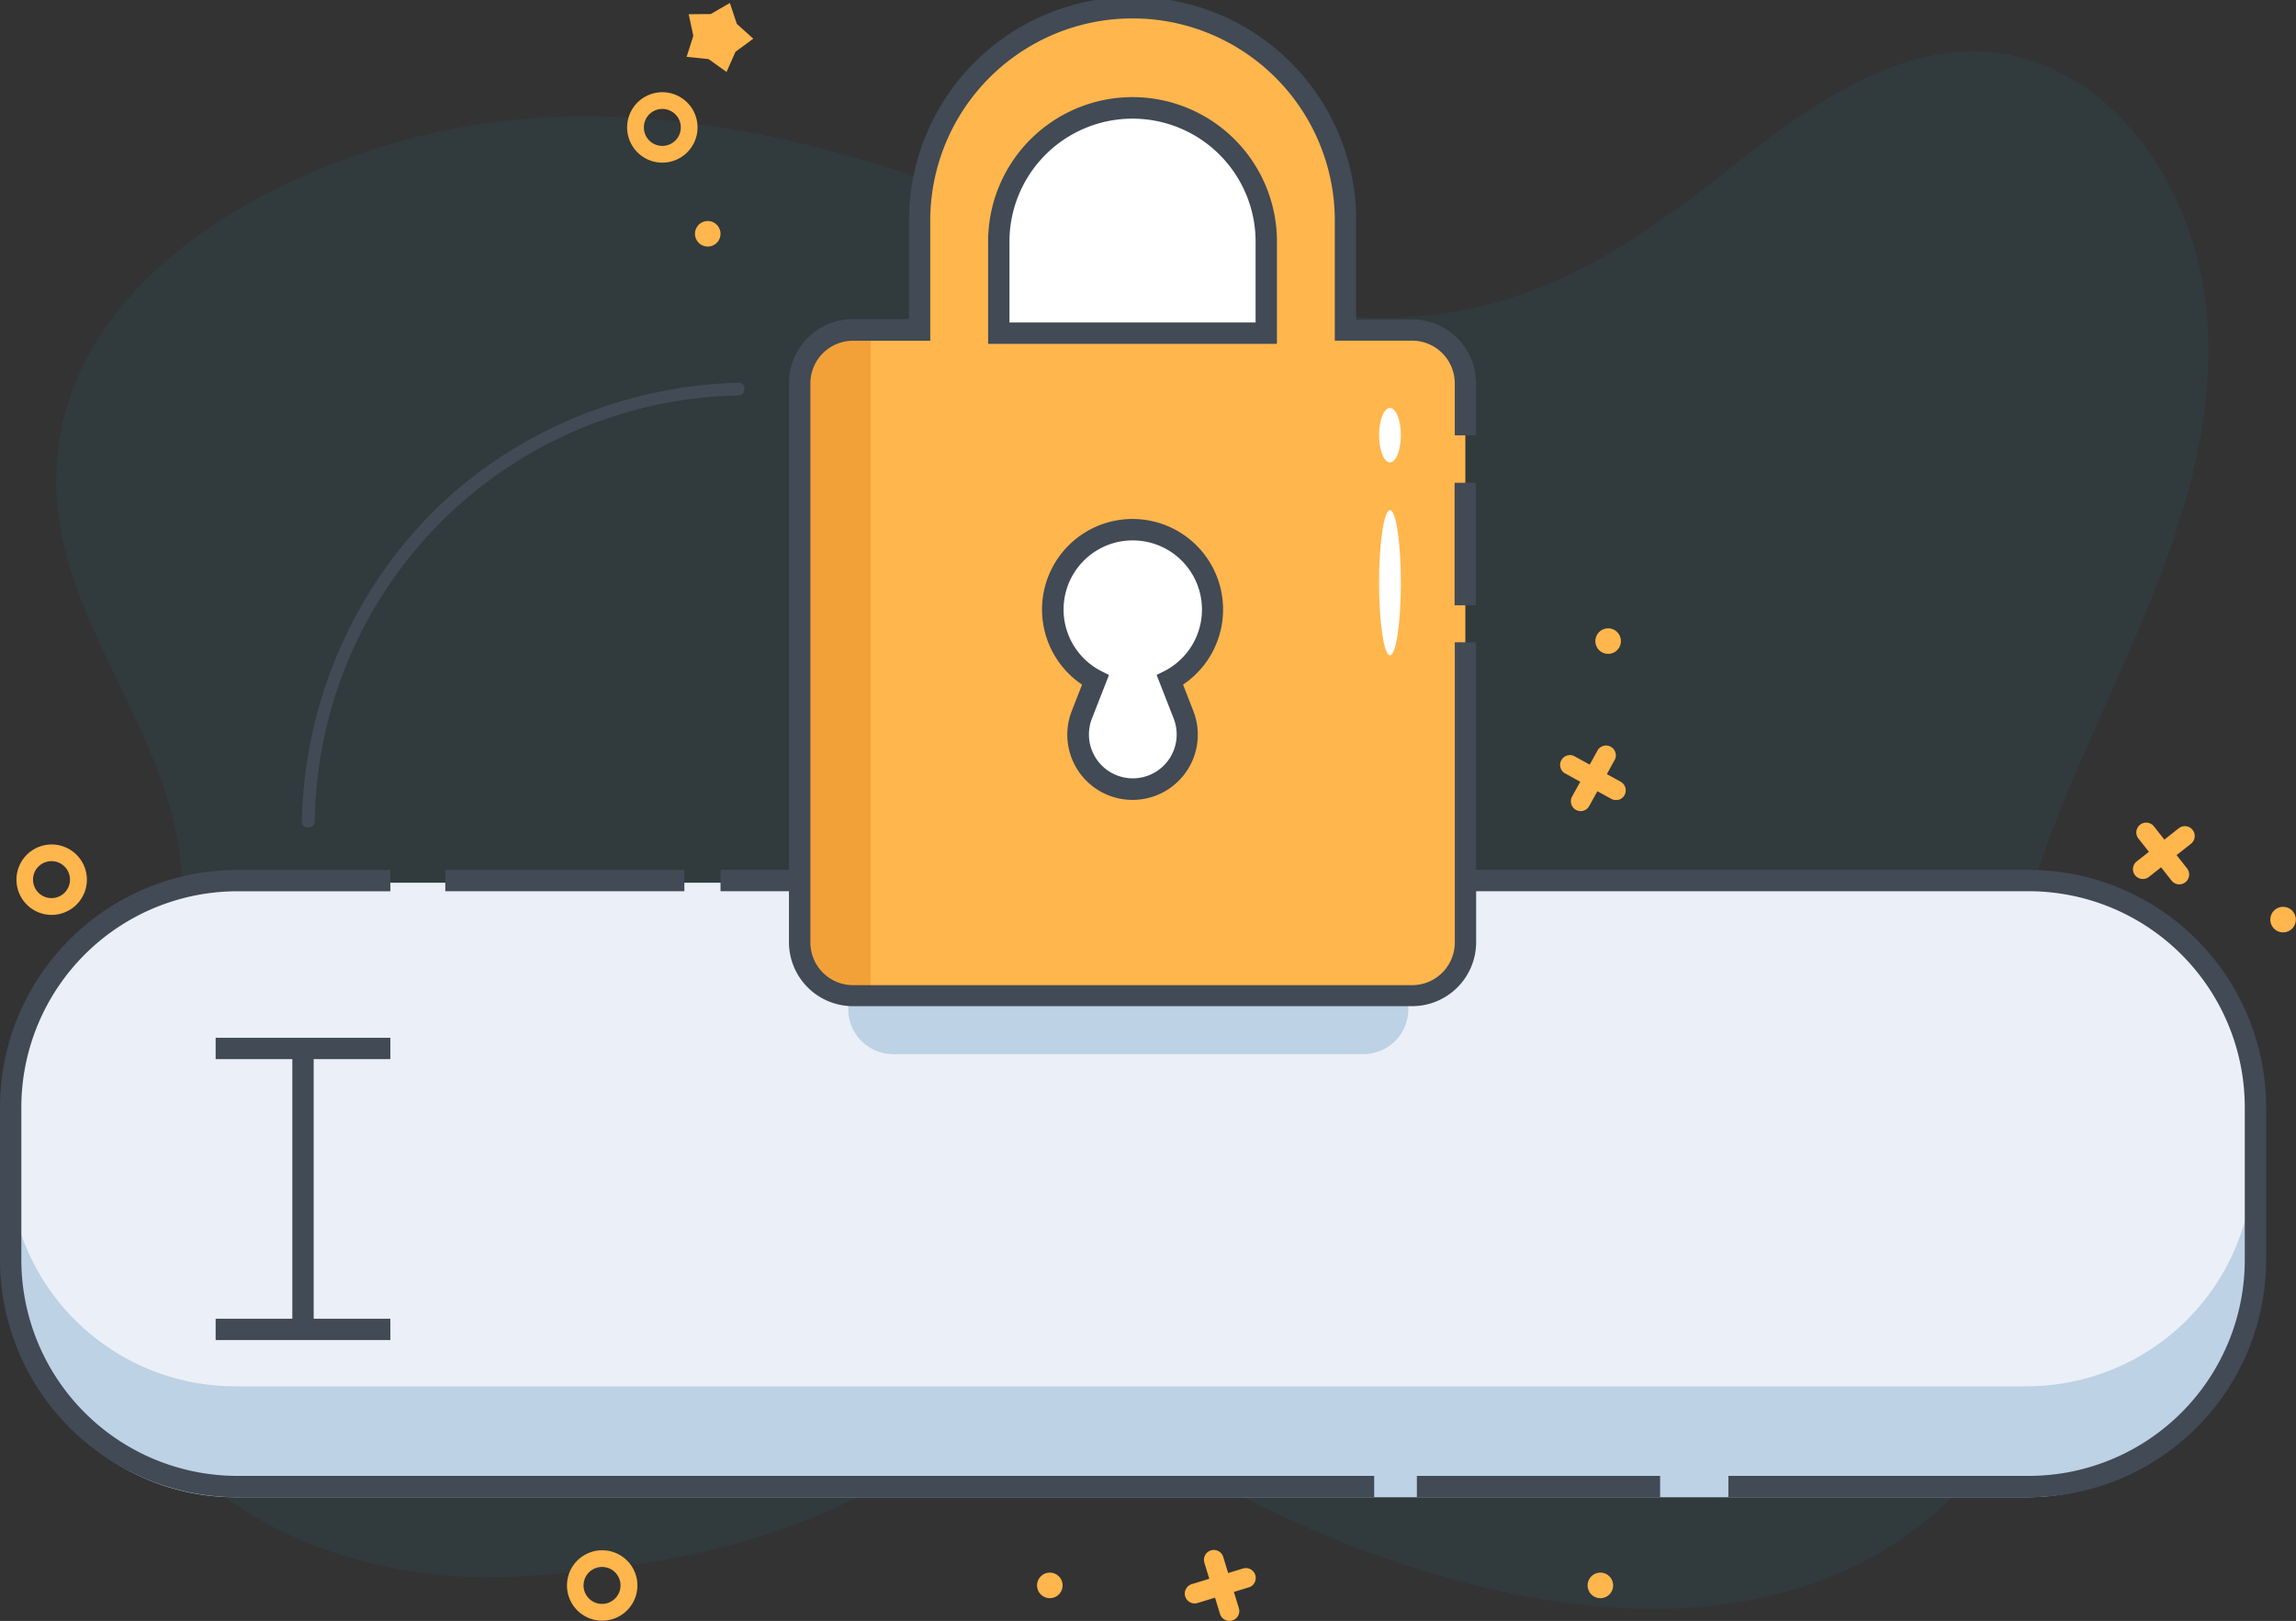
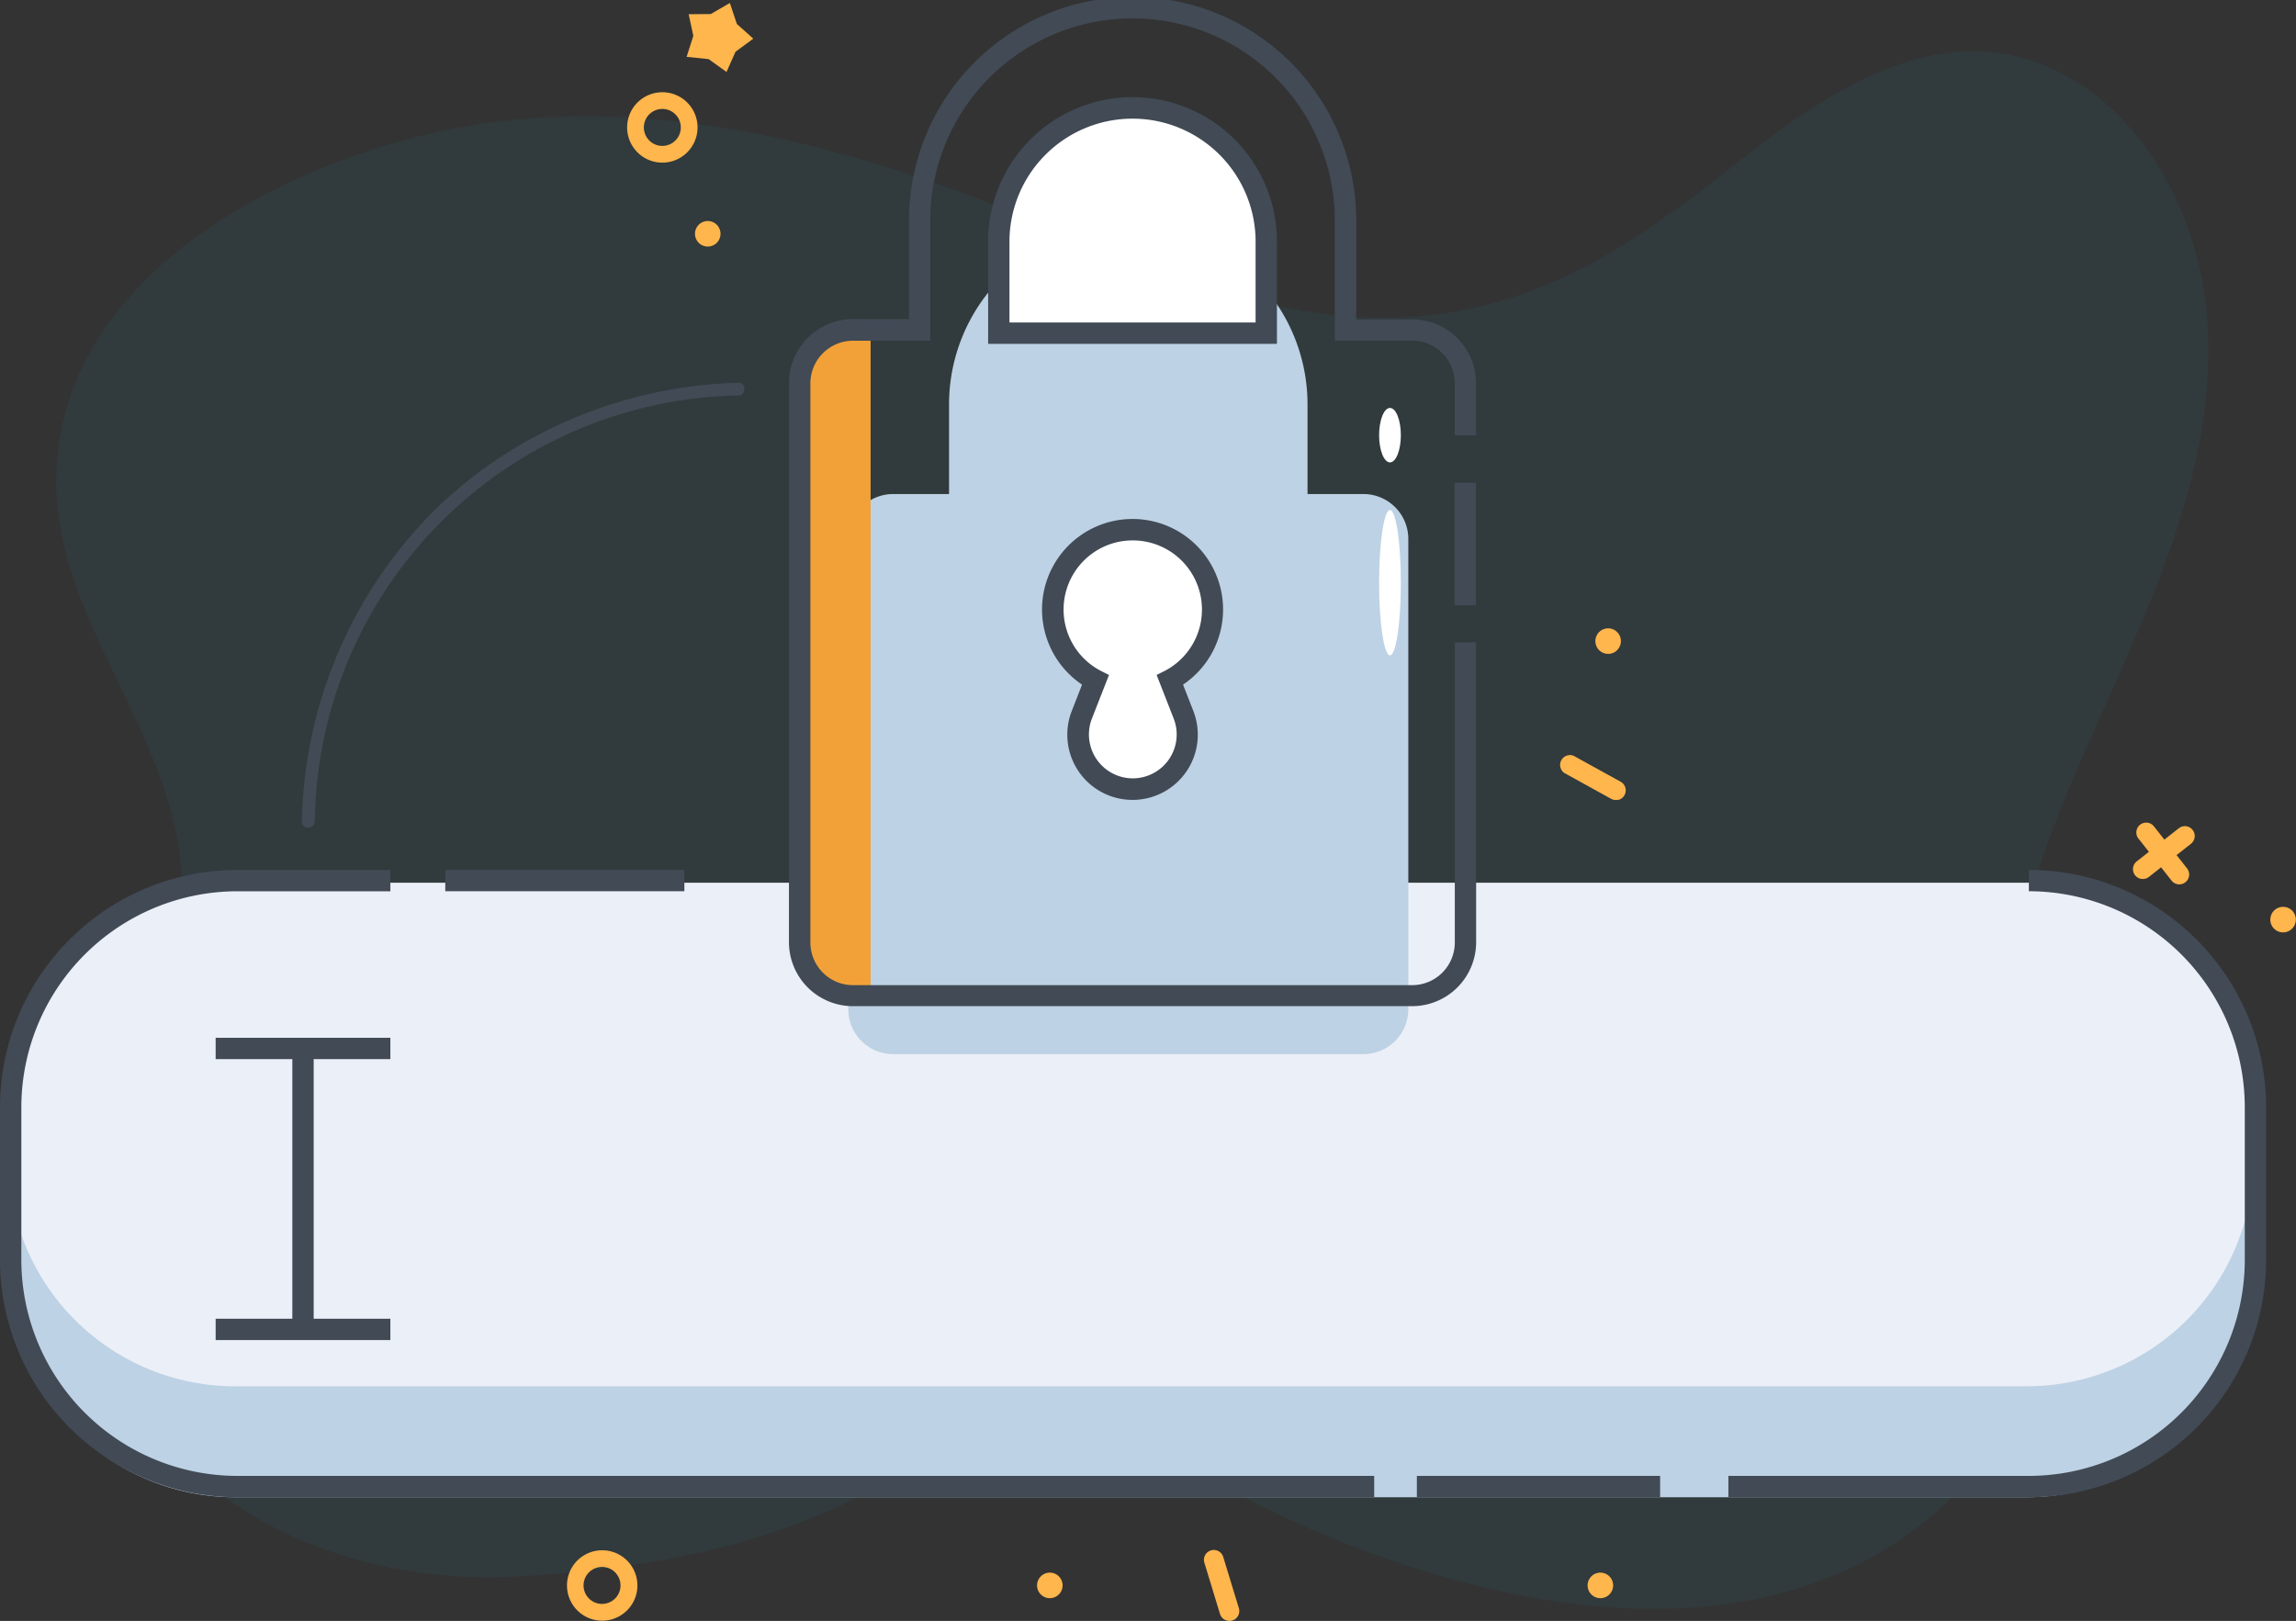
<svg xmlns="http://www.w3.org/2000/svg" viewBox="0 0 538 379.81">
  <rect x="0" y="0" width="538" height="379.81" fill="#333333" stroke="none" />
  <defs>
    <style>.cls-1{opacity:0.07;}.cls-2{fill:#1598af;}.cls-3{fill:#ebeff7;}.cls-4{fill:#bdd2e4;}.cls-5{fill:#414a55;}.cls-6{fill:#ffb64d;}.cls-7{fill:#f2a138;}.cls-8{fill:#fff;}</style>
  </defs>
  <title>Asset 110</title>
  <g id="Layer_2" data-name="Layer 2">
    <g id="Layer_1-2" data-name="Layer 1">
      <g class="cls-1">
        <path class="cls-2" d="M235.35,322.55C209.11,357.07,162.86,367,121.9,369.39c-49,2.9-100.82-24.18-97.64-80.1,1.68-29.5,20.49-56.81,18.11-86.26-2.53-31.38-28.68-57.62-29.21-89.1C12.37,66,64.56,38.63,104.94,30.4s81.66.57,119.87,14.52c37,13.52,72.73,34.38,113.75,28.47,27.53-4,48.29-19.32,69.45-36C427.79,21.74,453,4.73,478.94,15.26c23.26,9.43,36.6,35.68,38.29,59.64,3.15,44.71-23.75,84.11-38.12,124.6C475,211,471.87,222.86,471.39,235c-1.05,26.82,11,53.57,6,79.93s-27.24,47.36-52.64,56.14-53.42,6.87-79.48.31c-55.16-13.88-103.72-47.65-143.5-88.3" />
      </g>
      <rect class="cls-3" x="2" y="206.83" width="526" height="142" rx="53.1" ry="53.1" />
      <path class="cls-4" d="M528,271.73v26a53.1,53.1,0,0,1-53.1,53.1H55.1A53.1,53.1,0,0,1,2,297.73v-26a53.1,53.1,0,0,0,53.1,53.1H474.9A53.1,53.1,0,0,0,528,271.73Z" />
      <path class="cls-5" d="M322,350.83H55.6A55.66,55.66,0,0,1,0,295.24v-35.8a55.66,55.66,0,0,1,55.6-55.6H91.47v5H55.6A50.66,50.66,0,0,0,5,259.43v35.8a50.66,50.66,0,0,0,50.6,50.6H322Z" />
      <rect class="cls-5" x="332" y="345.83" width="57" height="5" />
-       <path class="cls-5" d="M475.4,350.83H405v-5h70.4a50.66,50.66,0,0,0,50.6-50.6v-35.8a50.66,50.66,0,0,0-50.6-50.6H168.83v-5H475.4a55.66,55.66,0,0,1,55.6,55.6v35.8A55.66,55.66,0,0,1,475.4,350.83Z" />
+       <path class="cls-5" d="M475.4,350.83H405v-5h70.4a50.66,50.66,0,0,0,50.6-50.6v-35.8a50.66,50.66,0,0,0-50.6-50.6v-5H475.4a55.66,55.66,0,0,1,55.6,55.6v35.8A55.66,55.66,0,0,1,475.4,350.83Z" />
      <rect class="cls-5" x="104.34" y="203.83" width="56.02" height="5" />
      <rect class="cls-5" x="50.53" y="243.17" width="40.94" height="5" />
      <rect class="cls-5" x="50.53" y="309" width="40.94" height="5" />
      <rect class="cls-5" x="68.5" y="245.94" width="5" height="63.63" />
      <path class="cls-4" d="M319.5,115.76H306.38v-21a42,42,0,0,0-84,0v21H209.26a10.53,10.53,0,0,0-10.5,10.5V236.5a10.53,10.53,0,0,0,10.5,10.5H319.5A10.53,10.53,0,0,0,330,236.5V126.26A10.53,10.53,0,0,0,319.5,115.76Z" />
      <circle class="cls-6" cx="376.82" cy="150.24" r="3" transform="translate(-24.57 91.47) rotate(-13.41)" />
      <path class="cls-6" d="M379.16,187.4a2.3,2.3,0,0,1-1.65-.23l-11-6.07a2.31,2.31,0,0,1,2.24-4l11,6.07a2.31,2.31,0,0,1-.58,4.27Z" />
-       <path class="cls-6" d="M370.93,190a2.31,2.31,0,0,1-2.55-3.37l6.08-11a2.31,2.31,0,0,1,4,2.24l-6.08,11A2.3,2.3,0,0,1,370.93,190Z" />
      <path class="cls-6" d="M158.93,22.5a8.25,8.25,0,1,1-11.09,3.63A8.26,8.26,0,0,1,158.93,22.5Zm-5.69,11.22a4.33,4.33,0,1,0-1.9-5.83A4.34,4.34,0,0,0,153.24,33.72Z" />
      <polygon class="cls-6" points="161.37 3.33 166.55 3.29 171.02 0.7 172.66 5.61 176.51 9.06 172.34 12.13 170.24 16.86 166.04 13.85 160.89 13.32 162.46 8.39 161.37 3.33" />
      <circle class="cls-6" cx="165.83" cy="54.77" r="3" transform="translate(70.5 201.1) rotate(-75.19)" />
-       <path class="cls-6" d="M10.11,214.13a8.25,8.25,0,1,1,10-6A8.26,8.26,0,0,1,10.11,214.13Zm3-12.22a4.33,4.33,0,1,0,3.16,5.25A4.34,4.34,0,0,0,13.14,201.91Z" />
      <path class="cls-6" d="M139.11,379.51a8.25,8.25,0,1,1,10-6A8.26,8.26,0,0,1,139.11,379.51Zm3-12.22a4.33,4.33,0,1,0,3.16,5.25A4.34,4.34,0,0,0,142.14,367.29Z" />
      <circle class="cls-6" cx="246" cy="371.5" r="3" transform="translate(-199.01 393.81) rotate(-59.36)" />
      <circle class="cls-6" cx="375" cy="371.5" r="3" transform="translate(-135.75 504.8) rotate(-59.36)" />
-       <path class="cls-6" d="M293.92,370.95a2.3,2.3,0,0,1-1.31,1l-12,3.66a2.31,2.31,0,0,1-1.35-4.42l12-3.66a2.31,2.31,0,0,1,2.66,3.39Z" />
      <path class="cls-6" d="M290.07,378.67a2.31,2.31,0,0,1-4.2-.5l-3.66-12a2.31,2.31,0,0,1,4.42-1.35l3.66,12A2.3,2.3,0,0,1,290.07,378.67Z" />
      <circle class="cls-6" cx="535" cy="215.5" r="3" transform="translate(235.33 708.31) rotate(-80.64)" />
      <path class="cls-6" d="M499.83,203.28a2.3,2.3,0,0,1,.85-1.44l9.85-7.76a2.31,2.31,0,0,1,2.86,3.63l-9.85,7.76a2.31,2.31,0,0,1-3.71-2.19Z" />
      <path class="cls-6" d="M500.62,194.68a2.31,2.31,0,0,1,4.09-1.05l7.76,9.85a2.31,2.31,0,0,1-3.63,2.86l-7.76-9.85A2.3,2.3,0,0,1,500.62,194.68Z" />
-       <path class="cls-6" d="M330.87,77.34H315.27V52.4a49.9,49.9,0,0,0-99.79,0V77.34H199.89a12.51,12.51,0,0,0-12.47,12.47v131a12.51,12.51,0,0,0,12.47,12.47h131a12.51,12.51,0,0,0,12.47-12.47v-131A12.51,12.51,0,0,0,330.87,77.34Z" />
      <path class="cls-7" d="M204,75.9V231.82h-4.07a12.51,12.51,0,0,1-12.48-12.48v-131A12.51,12.51,0,0,1,199.89,75.9Z" />
      <ellipse class="cls-8" cx="325.7" cy="136.54" rx="2.55" ry="17.02" />
      <ellipse class="cls-8" cx="325.7" cy="101.97" rx="2.55" ry="6.38" />
      <rect class="cls-5" x="340.84" y="113.12" width="5" height="28.71" />
      <path class="cls-5" d="M330.87,235.76h-131a15,15,0,0,1-15-15v-131a15,15,0,0,1,15-15H213V52.4a52.4,52.4,0,1,1,104.79,0V74.84h13.09a15,15,0,0,1,15,15V102h-5V89.82a10,10,0,0,0-10-10H312.77V52.4a47.4,47.4,0,1,0-94.79,0V79.84H199.89a10,10,0,0,0-10,10v131a10,10,0,0,0,10,10h131a10,10,0,0,0,10-10V150.5h5v70.29A15,15,0,0,1,330.87,235.76Z" />
      <path class="cls-8" d="M265.38,184.93h0a12.78,12.78,0,0,1-11.91-17.43l3.18-8.14a18.71,18.71,0,1,1,17.46,0l3.18,8.14A12.78,12.78,0,0,1,265.38,184.93Z" />
      <path class="cls-8" d="M296.71,78.07H234V57.18a31.34,31.34,0,0,1,62.67,0Z" />
      <path class="cls-5" d="M299.21,80.57H231.54V57.18a33.84,33.84,0,1,1,67.67,0Zm-62.67-5h57.67V57.18a28.84,28.84,0,1,0-57.67,0Z" />
      <path class="cls-5" d="M265.38,187.43a15.28,15.28,0,0,1-14.24-20.84l2.41-6.17a21.21,21.21,0,1,1,23.66,0l2.41,6.17a15.28,15.28,0,0,1-14.24,20.84Zm0-60.8a16.63,16.63,0,0,0-3.06.29,16.2,16.2,0,0,0-4.46,30.23l2,1-4,10.22a10.28,10.28,0,1,0,19.16,0l-4-10.22,2-1a16.2,16.2,0,0,0-7.61-30.52Z" />
      <path class="cls-5" d="M73.77,192.49A101.1,101.1,0,0,1,173,92.68c1.93-.05,1.93-3.05,0-3-26.79.7-53,11.6-72,30.68a105.94,105.94,0,0,0-30.27,72.14c0,1.93,3,1.93,3,0Z" />
    </g>
  </g>
</svg>